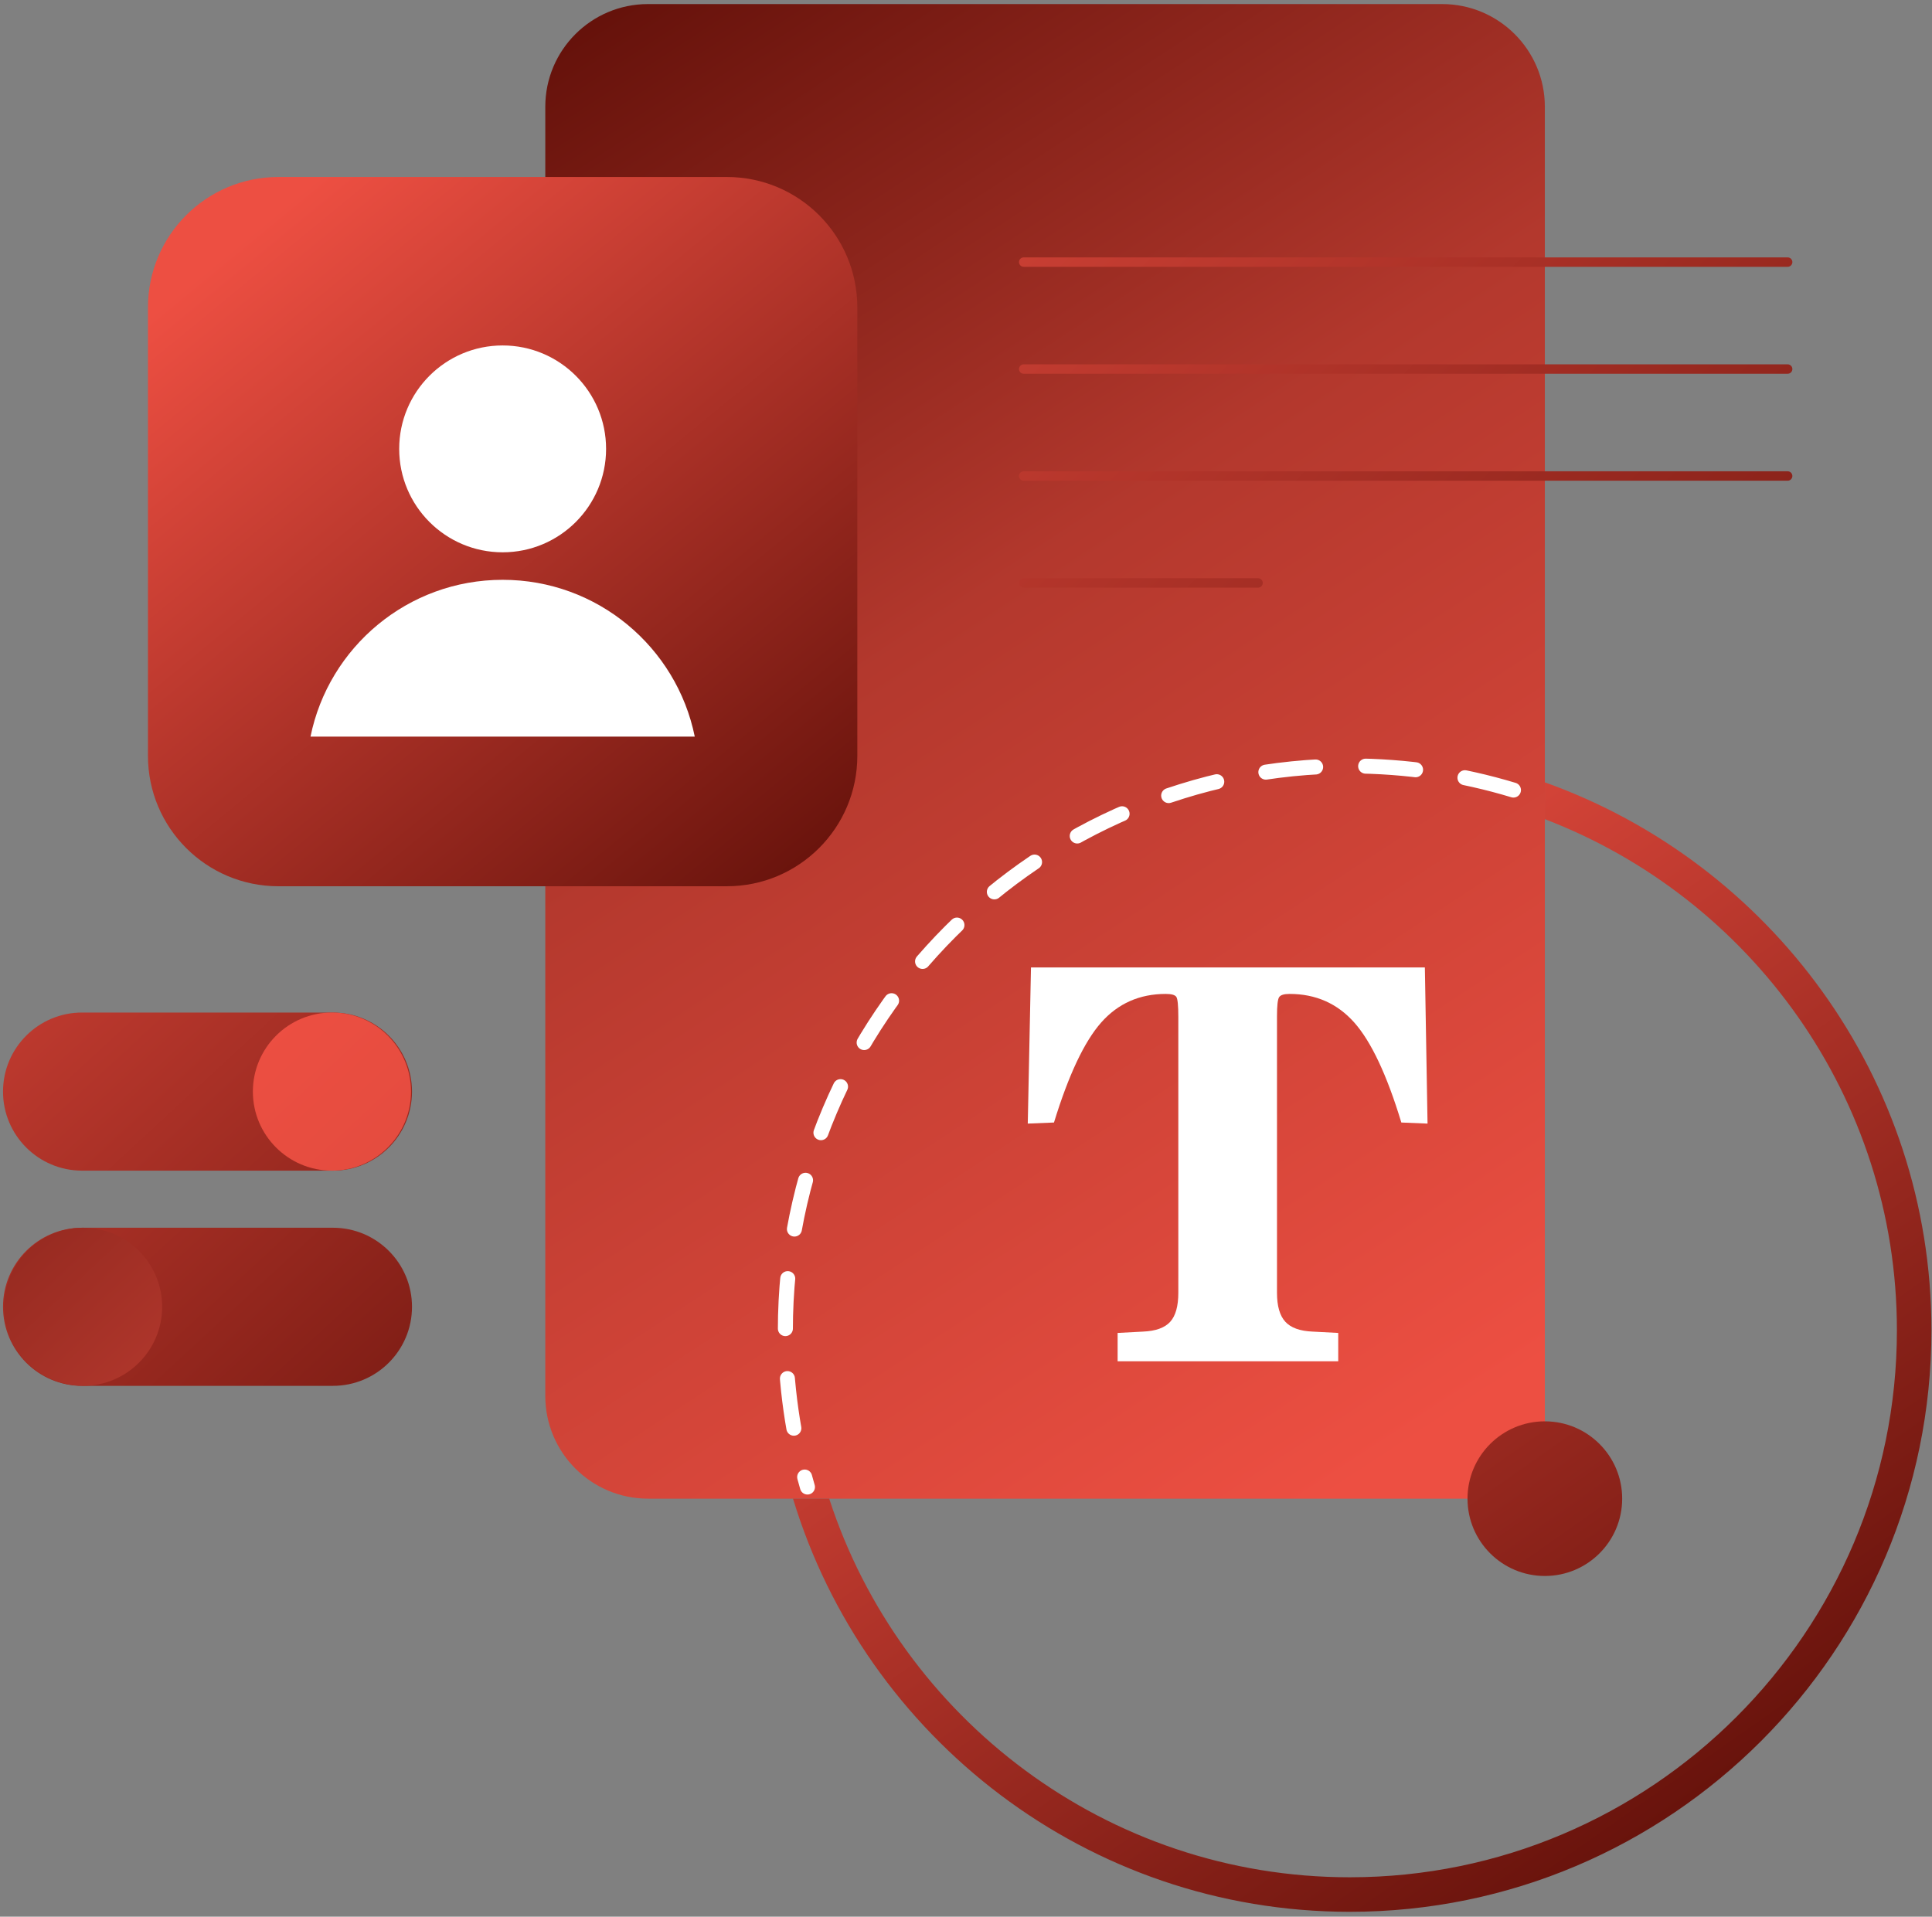
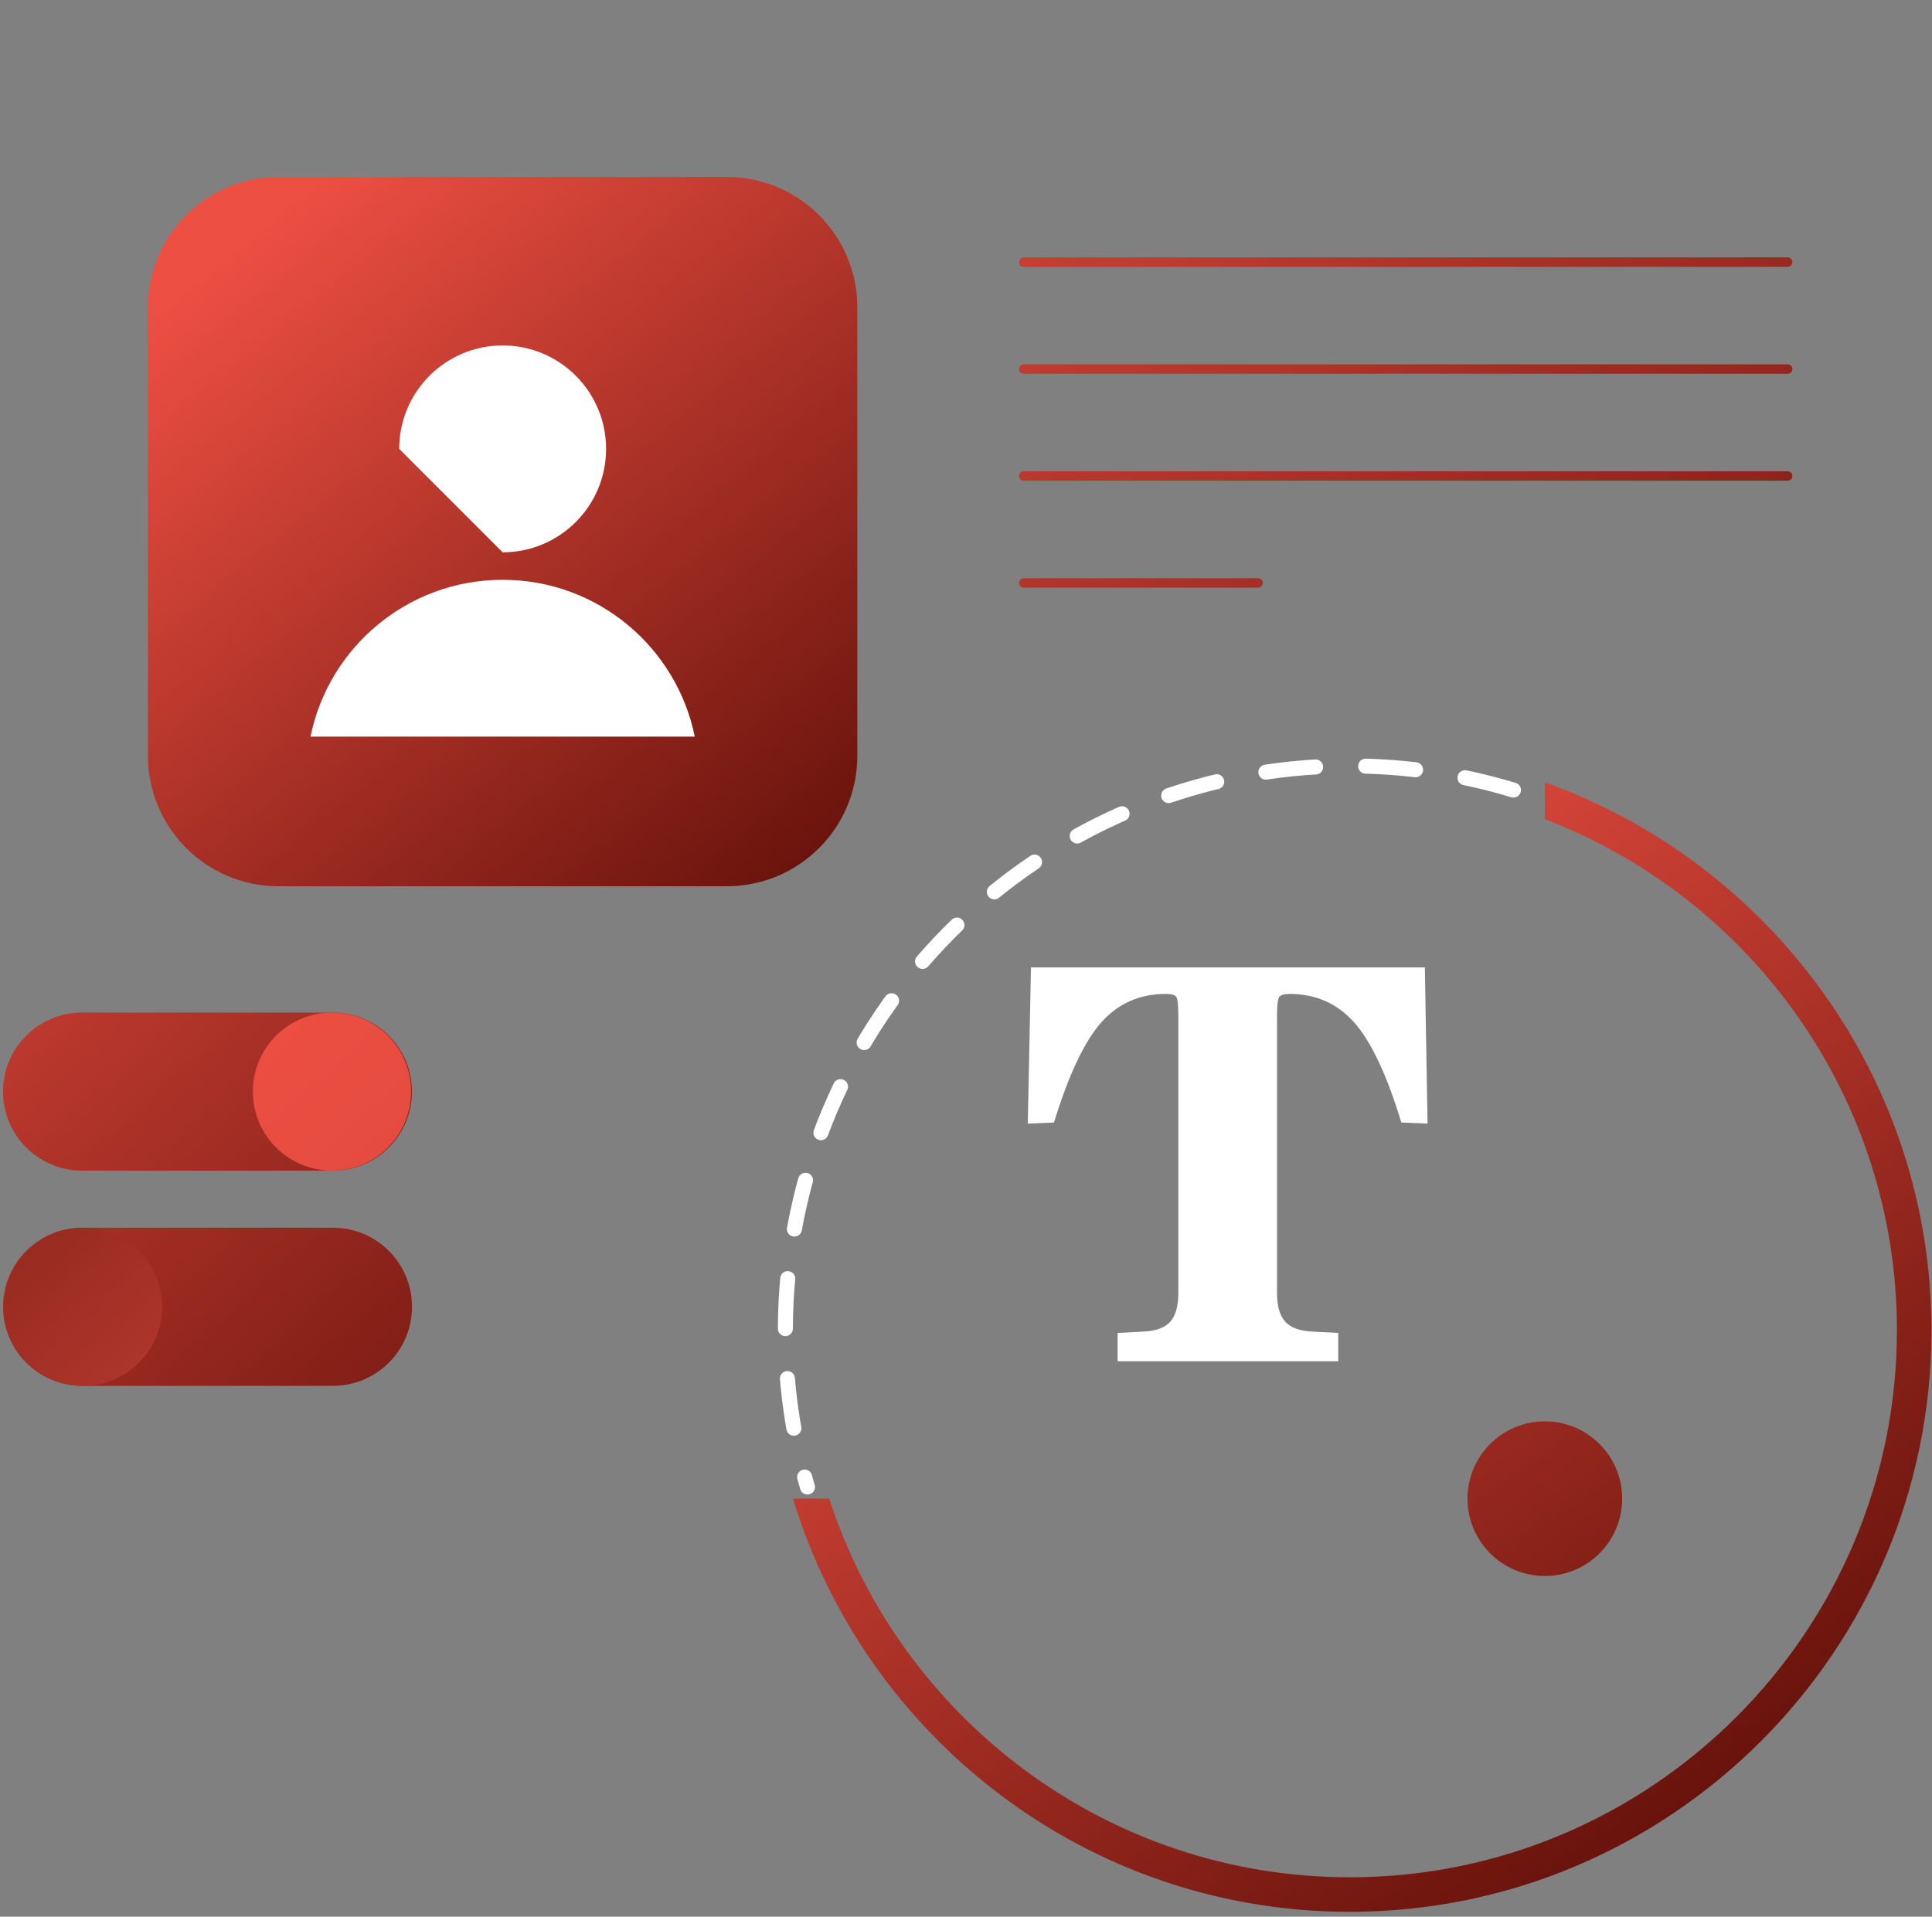
<svg xmlns="http://www.w3.org/2000/svg" width="386px" height="383px" viewBox="0 0 386 383" fill="none" transform="rotate(0) scale(1, 1)">
  <rect x="0" y="0" width="386" height="383" fill="#808080" stroke="none" />
  <path d="M66.517 245.333H16.401C7.676 245.333 0.604 252.405 0.604 261.13C0.604 269.854 7.676 276.927 16.401 276.927H66.517C75.241 276.927 82.314 269.854 82.314 261.13C82.314 252.405 75.241 245.333 66.517 245.333Z" fill="url(#paint0_linear)" />
  <path d="M66.517 202.331H16.401C7.676 202.331 0.604 209.403 0.604 218.128V218.128C0.604 226.852 7.676 233.925 16.401 233.925H66.517C75.241 233.925 82.314 226.852 82.314 218.128V218.128C82.314 209.403 75.241 202.331 66.517 202.331Z" fill="url(#paint1_linear)" />
-   <path d="M307.058 299.47H129.474C118.136 299.47 108.945 290.279 108.945 278.942V21.341C108.945 10.003 118.136 0.812 129.474 0.812H288.12C299.458 0.812 308.649 10.003 308.649 21.341V297.879C308.649 298.758 307.936 299.47 307.058 299.47Z" fill="url(#paint2_linear)" />
  <path d="M29.56 151.028V61.436C29.56 47.039 41.231 35.368 55.628 35.368H145.22C159.617 35.368 171.288 47.039 171.288 61.436V151.028C171.288 165.425 159.617 177.097 145.22 177.097H55.628C41.231 177.097 29.56 165.425 29.56 151.028Z" fill="url(#paint3_linear)" />
  <path d="M357.162 53.316H204.53C204.01 53.316 203.589 52.895 203.589 52.375C203.589 51.855 204.01 51.434 204.53 51.434H357.162C357.681 51.434 358.103 51.855 358.103 52.375C358.103 52.895 357.681 53.316 357.162 53.316Z" fill="url(#paint4_linear)" />
  <path d="M357.161 74.687H204.53C204.01 74.687 203.589 74.266 203.589 73.746C203.589 73.226 204.01 72.805 204.53 72.805H357.161C357.681 72.805 358.102 73.226 358.102 73.746C358.102 74.266 357.681 74.687 357.161 74.687Z" fill="url(#paint5_linear)" />
  <path d="M357.161 96.058H204.53C204.01 96.058 203.589 95.637 203.589 95.117C203.589 94.597 204.01 94.176 204.53 94.176H357.161C357.681 94.176 358.102 94.597 358.102 95.117C358.102 95.637 357.681 96.058 357.161 96.058Z" fill="url(#paint6_linear)" />
  <path d="M251.353 117.429H204.53C204.01 117.429 203.589 117.007 203.589 116.488C203.589 115.968 204.01 115.547 204.53 115.547H251.353C251.872 115.547 252.294 115.968 252.294 116.488C252.294 117.007 251.872 117.429 251.353 117.429Z" fill="url(#paint7_linear)" />
-   <path d="M100.424 110.365C111.838 110.365 121.091 101.112 121.091 89.698C121.091 78.283 111.838 69.03 100.424 69.03C89.009 69.03 79.756 78.283 79.756 89.698C79.756 101.112 89.009 110.365 100.424 110.365Z" fill="#ffffff" />
+   <path d="M100.424 110.365C111.838 110.365 121.091 101.112 121.091 89.698C121.091 78.283 111.838 69.03 100.424 69.03C89.009 69.03 79.756 78.283 79.756 89.698Z" fill="#ffffff" />
  <path d="M100.424 115.861C81.473 115.861 65.667 129.318 62.037 147.198H138.81C135.181 129.318 119.374 115.861 100.424 115.861Z" fill="#ffffff" />
  <path d="M284.678 193.323L285.213 224.523L279.977 224.309C277.092 214.8 273.957 208.14 270.574 204.328C267.19 200.518 262.881 198.612 257.645 198.612C256.541 198.612 255.846 198.826 255.562 199.253C255.276 199.68 255.134 200.963 255.134 203.1V258.341C255.134 260.977 255.686 262.901 256.79 264.111C257.894 265.322 259.71 265.981 262.24 266.088L267.369 266.355V272.018H223.293V266.355L228.368 266.088C230.897 265.981 232.704 265.331 233.791 264.138C234.877 262.945 235.42 261.012 235.42 258.341V203.206C235.42 200.928 235.287 199.592 235.019 199.2C234.753 198.808 234.049 198.612 232.91 198.612C227.674 198.612 223.373 200.518 220.007 204.328C216.641 208.14 213.498 214.8 210.578 224.309L205.342 224.523L205.983 193.323H284.678Z" fill="#ffffff" />
  <path d="M16.597 276.927C25.322 276.927 32.394 269.854 32.394 261.13C32.394 252.405 25.322 245.333 16.597 245.333C7.873 245.333 0.8 252.405 0.8 261.13C0.8 269.854 7.873 276.927 16.597 276.927Z" fill="url(#paint8_linear)" />
  <path d="M66.321 233.925C75.045 233.925 82.118 226.852 82.118 218.128C82.118 209.403 75.045 202.331 66.321 202.331C57.596 202.331 50.523 209.403 50.523 218.128C50.523 226.852 57.596 233.925 66.321 233.925Z" fill="url(#paint9_linear)" />
  <path d="M302.376 157.875C292.025 154.743 281.048 153.052 269.675 153.052C207.397 153.052 156.911 203.538 156.911 265.816C156.911 276.687 158.451 287.199 161.323 297.146" stroke="#ffffff" stroke-width="3" stroke-miterlimit="10" stroke-linecap="round" stroke-dasharray="10 10" />
  <path d="M308.649 314.921C317.182 314.921 324.1 308.004 324.1 299.47C324.1 290.937 317.182 284.019 308.649 284.019C300.115 284.019 293.198 290.937 293.198 299.47C293.198 308.004 300.115 314.921 308.649 314.921Z" fill="url(#paint10_linear)" />
  <path d="M308.649 156.333V163.69C349.735 179.423 378.988 219.264 378.988 265.816C378.988 326.091 329.95 375.129 269.675 375.129C221.138 375.129 179.895 343.328 165.67 299.47H158.437C172.903 347.19 217.294 382.029 269.675 382.029C333.755 382.029 385.888 329.896 385.888 265.816C385.888 215.401 353.616 172.389 308.649 156.333Z" fill="url(#paint11_linear)" />
  <defs>
    <linearGradient id="paint0_linear" x1="-59.009" y1="152.29" x2="96.35" y2="320.595" gradientUnits="userSpaceOnUse">
      <stop stop-color="#ed4f42" data-originalstopcolor="#ed4f42" />
      <stop offset="1" stop-color="#66120b" data-originalstopcolor="#66120b" />
    </linearGradient>
    <linearGradient id="paint1_linear" x1="-37.577" y1="132.506" x2="117.782" y2="300.811" gradientUnits="userSpaceOnUse">
      <stop stop-color="#ed4f42" data-originalstopcolor="#ed4f42" />
      <stop offset="1" stop-color="#66120b" data-originalstopcolor="#66120b" />
    </linearGradient>
    <linearGradient id="paint2_linear" x1="115.275" y1="7.353" x2="294.339" y2="280.745" gradientUnits="userSpaceOnUse">
      <stop stop-color="#66120b" data-originalstopcolor="#66120b" />
      <stop offset="0.421" stop-color="#b3382d" data-originalstopcolor="#b3382d" />
      <stop offset="1" stop-color="#ed4f42" data-originalstopcolor="#ed4f42" />
    </linearGradient>
    <linearGradient id="paint3_linear" x1="50.883" y1="45.935" x2="160.592" y2="179.462" gradientUnits="userSpaceOnUse">
      <stop stop-color="#ed4f42" data-originalstopcolor="#ed4f42" />
      <stop offset="1" stop-color="#66120b" data-originalstopcolor="#66120b" />
    </linearGradient>
    <linearGradient id="paint4_linear" x1="180.444" y1="-49.637" x2="403.214" y2="176.705" gradientUnits="userSpaceOnUse">
      <stop stop-color="#ed4f42" data-originalstopcolor="#ed4f42" />
      <stop offset="1" stop-color="#66120b" data-originalstopcolor="#66120b" />
    </linearGradient>
    <linearGradient id="paint5_linear" x1="169.759" y1="-39.121" x2="392.53" y2="187.22" gradientUnits="userSpaceOnUse">
      <stop stop-color="#ed4f42" data-originalstopcolor="#ed4f42" />
      <stop offset="1" stop-color="#66120b" data-originalstopcolor="#66120b" />
    </linearGradient>
    <linearGradient id="paint6_linear" x1="159.075" y1="-28.606" x2="381.845" y2="197.736" gradientUnits="userSpaceOnUse">
      <stop stop-color="#ed4f42" data-originalstopcolor="#ed4f42" />
      <stop offset="1" stop-color="#66120b" data-originalstopcolor="#66120b" />
    </linearGradient>
    <linearGradient id="paint7_linear" x1="121.518" y1="8.358" x2="344.289" y2="234.7" gradientUnits="userSpaceOnUse">
      <stop stop-color="#ed4f42" data-originalstopcolor="#ed4f42" />
      <stop offset="1" stop-color="#66120b" data-originalstopcolor="#66120b" />
    </linearGradient>
    <linearGradient id="paint8_linear" x1="-46.309" y1="193.965" x2="143.256" y2="396.365" gradientUnits="userSpaceOnUse">
      <stop stop-color="#66120b" data-originalstopcolor="#66120b" />
      <stop offset="0.421" stop-color="#b3382d" data-originalstopcolor="#b3382d" />
      <stop offset="1" stop-color="#ed4f42" data-originalstopcolor="#ed4f42" />
    </linearGradient>
    <linearGradient id="paint9_linear" x1="362.425" y1="534.281" x2="51.933" y2="202.766" gradientUnits="userSpaceOnUse">
      <stop stop-color="#66120b" data-originalstopcolor="#66120b" />
      <stop offset="0.421" stop-color="#b3382d" data-originalstopcolor="#b3382d" />
      <stop offset="1" stop-color="#ed4f42" data-originalstopcolor="#ed4f42" />
    </linearGradient>
    <linearGradient id="paint10_linear" x1="215.911" y1="167.42" x2="349.13" y2="357.112" gradientUnits="userSpaceOnUse">
      <stop stop-color="#ed4f42" data-originalstopcolor="#ed4f42" />
      <stop offset="1" stop-color="#66120b" data-originalstopcolor="#66120b" />
    </linearGradient>
    <linearGradient id="paint11_linear" x1="205.64" y1="174.633" x2="338.859" y2="364.325" gradientUnits="userSpaceOnUse">
      <stop stop-color="#ed4f42" data-originalstopcolor="#ed4f42" />
      <stop offset="1" stop-color="#66120b" data-originalstopcolor="#66120b" />
    </linearGradient>
  </defs>
</svg>